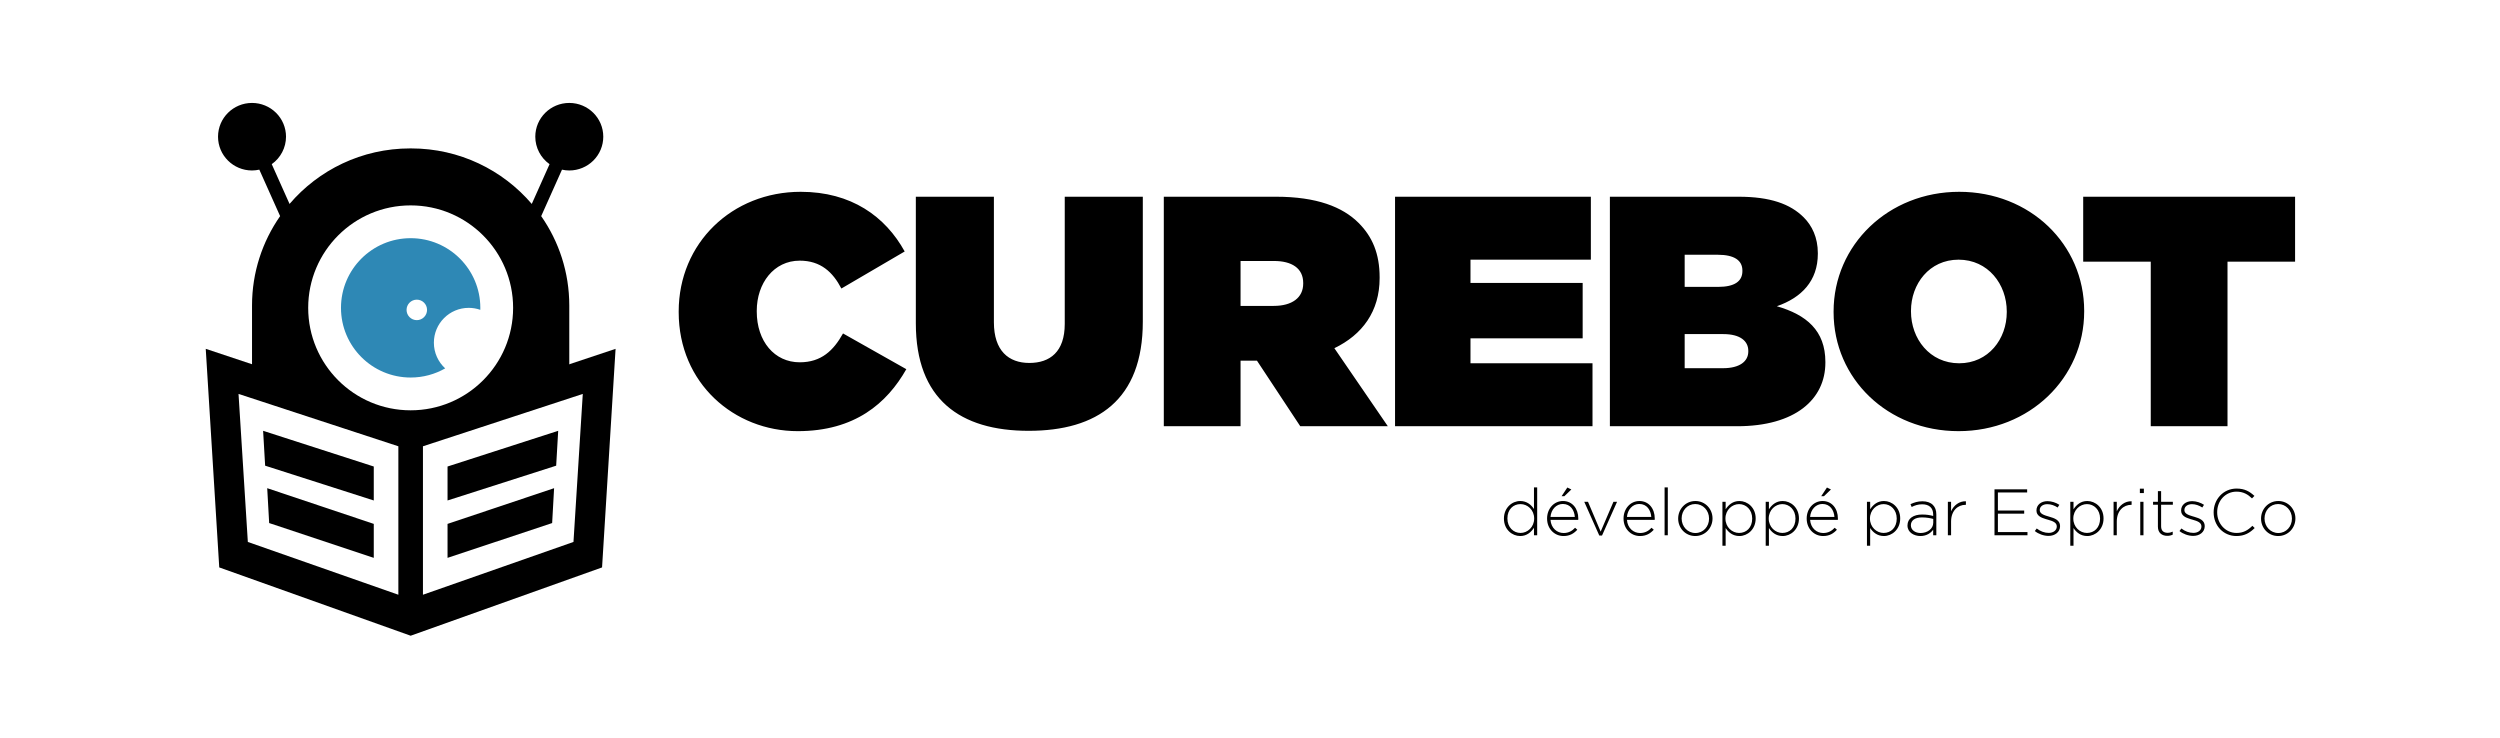
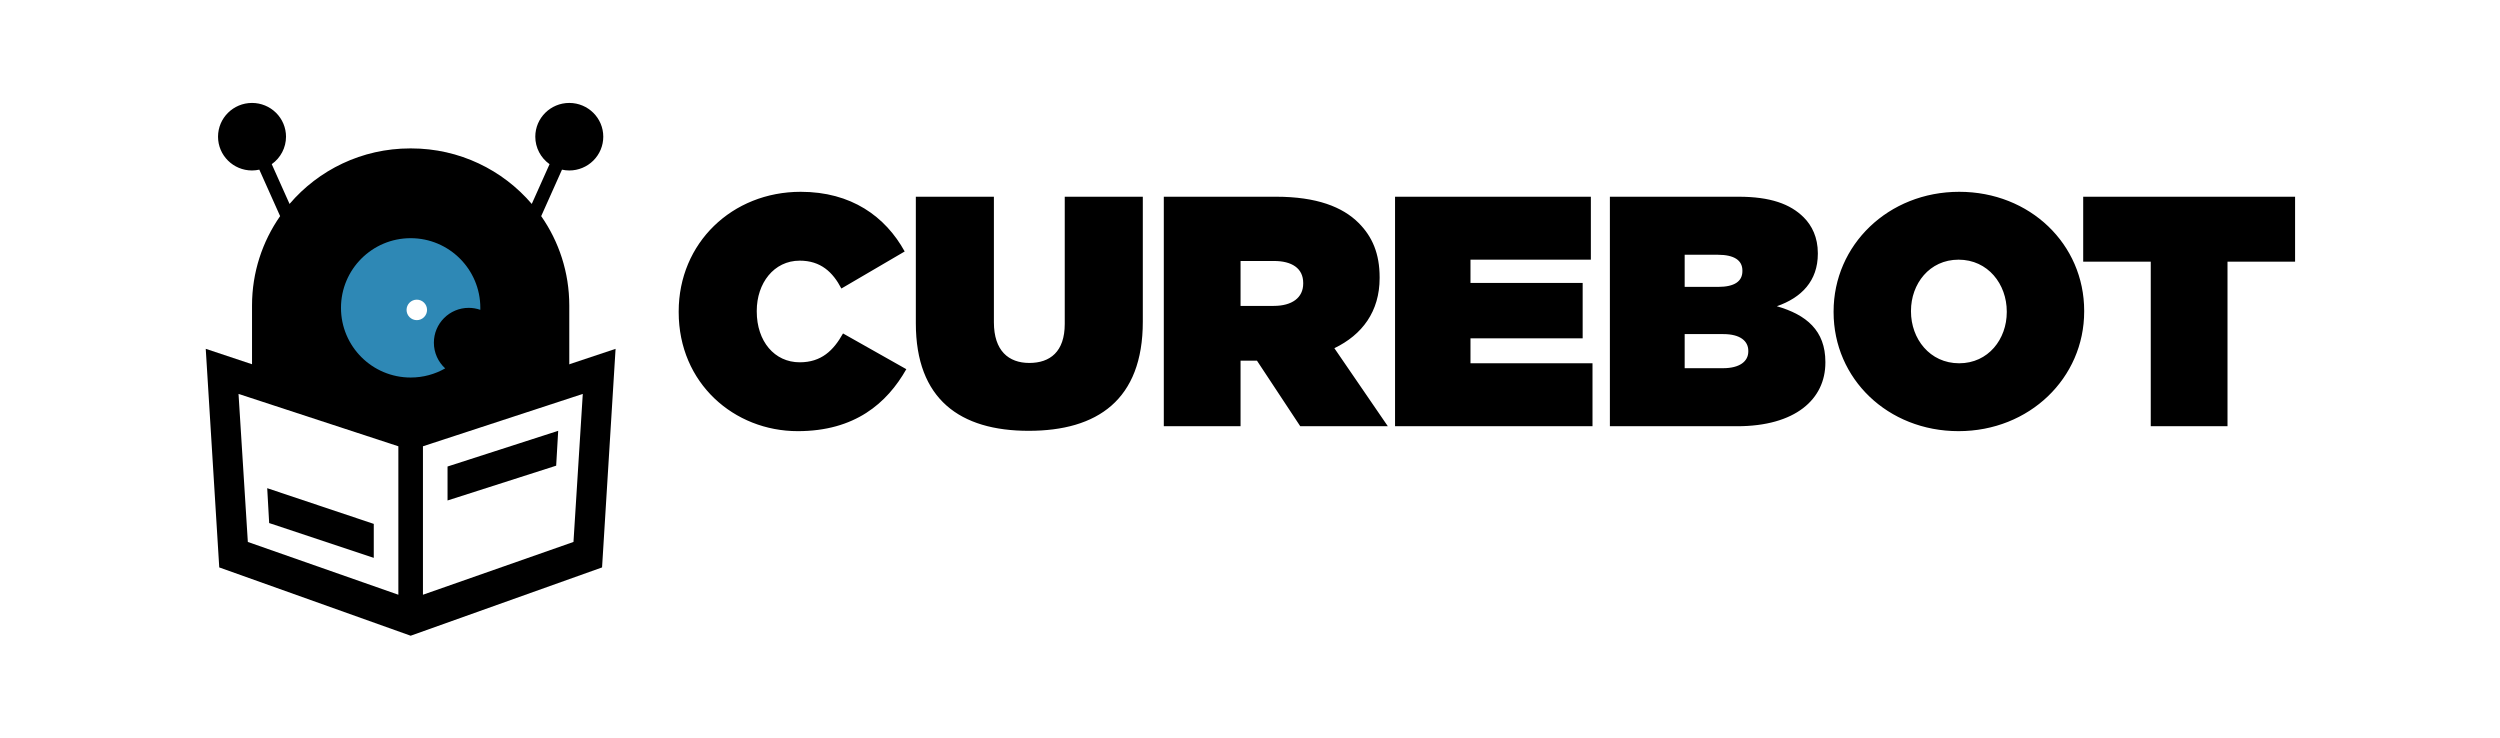
<svg xmlns="http://www.w3.org/2000/svg" width="1525" height="450" viewBox="0 0 1525 450" fill="none">
-   <rect width="1525" height="450" fill="white" />
  <path fill-rule="evenodd" clip-rule="evenodd" d="M153.735 62.791C142.284 62.791 133 72.014 133 83.39C133 94.767 142.284 103.99 153.735 103.99C155.233 103.981 156.725 103.811 158.186 103.483L170.872 131.838C160.067 147.322 153.735 166.12 153.735 186.387V282.791H347.265V186.387C347.265 166.12 340.933 147.322 330.128 131.838L342.809 103.494C344.272 103.819 345.766 103.985 347.265 103.99C352.764 103.99 358.038 101.819 361.927 97.956C365.815 94.093 368 88.854 368 83.39C368 72.014 358.716 62.791 347.265 62.791C335.813 62.791 326.529 72.014 326.529 83.39C326.536 90.044 329.777 96.284 335.231 100.146L324.379 124.403C306.68 103.682 280.274 90.531 250.776 90.531H250.224C220.726 90.531 194.32 103.682 176.621 124.403L165.766 100.137C171.218 96.278 174.46 90.041 174.471 83.39C174.471 77.927 172.286 72.688 168.397 68.825C164.509 64.961 159.235 62.791 153.735 62.791Z" fill="black" />
  <path d="M125.5 212.791L126.386 227.129L133.742 346.124L250.5 387.791L367.258 346.124L375.5 212.791L250.5 254.458L125.5 212.791Z" fill="black" />
  <path d="M355.5 240.291L258 272.233V362.791L349.821 330.587L355.5 240.291Z" fill="white" />
-   <path d="M338 297.791L336.81 319.064L273 340.291V319.572L338 297.791Z" fill="black" />
  <path d="M340.5 262.791L339.264 284.064L273 305.291V284.572L340.5 262.791Z" fill="black" />
  <path d="M145.5 240.291L243 272.233V362.791L151.179 330.587L145.5 240.291Z" fill="white" />
  <path d="M163 297.791L164.19 319.064L228 340.291V319.572L163 297.791Z" fill="black" />
-   <path d="M160.5 262.791L161.736 284.064L228 305.291V284.572L160.5 262.791Z" fill="black" />
-   <path d="M250.5 250.291C285.018 250.291 313 222.309 313 187.791C313 153.273 285.018 125.291 250.5 125.291C215.982 125.291 188 153.273 188 187.791C188 222.309 215.982 250.291 250.5 250.291Z" fill="white" />
  <path fill-rule="evenodd" clip-rule="evenodd" d="M292.983 188.994C290.772 188.215 288.394 187.791 285.917 187.791C274.181 187.791 264.667 197.305 264.667 209.041C264.667 215.245 267.325 220.827 271.564 224.712C265.355 228.262 258.165 230.291 250.5 230.291C227.028 230.291 208 211.263 208 187.791C208 164.319 227.028 145.291 250.5 145.291C273.972 145.291 293 164.319 293 187.791C293 188.194 292.994 188.595 292.983 188.994L292.983 188.994Z" fill="#2E88B5" />
  <path d="M254.25 195.291C257.702 195.291 260.5 192.493 260.5 189.041C260.5 185.589 257.702 182.791 254.25 182.791C250.798 182.791 248 185.589 248 189.041C248 192.493 250.798 195.291 254.25 195.291Z" fill="white" />
-   <path d="M927.32 326.98C931.36 326.98 933.96 324.62 935.72 321.94V326.5H937.68V297.3H935.72V310.5C934.04 307.94 931.4 305.62 927.32 305.62C922.4 305.62 917.4 309.66 917.4 316.3V316.38C917.4 323.02 922.4 326.98 927.32 326.98ZM927.52 325.1C923.24 325.1 919.52 321.66 919.52 316.3V316.22C919.52 310.74 923.08 307.5 927.52 307.5C931.76 307.5 935.84 311.02 935.84 316.26V316.34C935.84 321.54 931.76 325.1 927.52 325.1ZM954.24 302.7L958.52 298.58L956.08 297.38L952.56 302.7H954.24ZM953.72 326.98C957.64 326.98 960.08 325.38 962.16 323.14L960.8 321.94C959.12 323.74 956.96 325.14 953.8 325.14C949.8 325.14 946.16 322.18 945.8 317.1H962.72C962.76 316.78 962.76 316.66 962.76 316.3C962.76 310.26 959.12 305.62 953.4 305.62C947.88 305.62 943.72 310.34 943.72 316.26V316.34C943.72 322.7 948.36 326.98 953.72 326.98ZM960.64 315.34H945.8C946.16 310.82 949.28 307.42 953.32 307.42C958 307.42 960.36 311.22 960.64 315.34ZM977.24 326.66L986.4 306.1H984.2L976.4 324.3L968.68 306.1H966.4L975.56 326.66H977.24ZM1000.36 326.98C1004.28 326.98 1006.72 325.38 1008.8 323.14L1007.44 321.94C1005.76 323.74 1003.6 325.14 1000.44 325.14C996.44 325.14 992.8 322.18 992.44 317.1H1009.36C1009.4 316.78 1009.4 316.66 1009.4 316.3C1009.4 310.26 1005.76 305.62 1000.04 305.62C994.52 305.62 990.36 310.34 990.36 316.26V316.34C990.36 322.7 995 326.98 1000.36 326.98ZM1007.28 315.34H992.44C992.8 310.82 995.92 307.42 999.96 307.42C1004.64 307.42 1007 311.22 1007.28 315.34ZM1017.36 326.5V297.3H1015.4V326.5H1017.36ZM1034.12 326.98C1040.2 326.98 1044.64 322.02 1044.64 316.3V316.22C1044.64 310.5 1040.24 305.62 1034.2 305.62C1028.12 305.62 1023.68 310.58 1023.68 316.3V316.38C1023.68 322.1 1028.08 326.98 1034.12 326.98ZM1034.2 325.14C1029.48 325.14 1025.8 321.22 1025.8 316.3V316.22C1025.8 311.42 1029.28 307.46 1034.12 307.46C1038.84 307.46 1042.52 311.38 1042.52 316.3V316.38C1042.52 321.18 1039.04 325.14 1034.2 325.14ZM1052.64 332.9V322.1C1054.32 324.66 1056.96 326.98 1061.04 326.98C1065.96 326.98 1070.96 322.94 1070.96 316.3V316.22C1070.96 309.58 1065.96 305.62 1061.04 305.62C1057 305.62 1054.4 307.98 1052.64 310.66V306.1H1050.68V332.9H1052.64ZM1060.84 325.1C1056.6 325.1 1052.52 321.58 1052.52 316.34V316.26C1052.52 311.06 1056.6 307.5 1060.84 307.5C1065.12 307.5 1068.84 310.94 1068.84 316.3V316.38C1068.84 321.86 1065.28 325.1 1060.84 325.1ZM1079.04 332.9V322.1C1080.72 324.66 1083.36 326.98 1087.44 326.98C1092.36 326.98 1097.36 322.94 1097.36 316.3V316.22C1097.36 309.58 1092.36 305.62 1087.44 305.62C1083.4 305.62 1080.8 307.98 1079.04 310.66V306.1H1077.08V332.9H1079.04ZM1087.24 325.1C1083 325.1 1078.92 321.58 1078.92 316.34V316.26C1078.92 311.06 1083 307.5 1087.24 307.5C1091.52 307.5 1095.24 310.94 1095.24 316.3V316.38C1095.24 321.86 1091.68 325.1 1087.24 325.1ZM1112.6 302.7L1116.88 298.58L1114.44 297.38L1110.92 302.7H1112.6ZM1112.08 326.98C1116 326.98 1118.44 325.38 1120.52 323.14L1119.16 321.94C1117.48 323.74 1115.32 325.14 1112.16 325.14C1108.16 325.14 1104.52 322.18 1104.16 317.1H1121.08C1121.12 316.78 1121.12 316.66 1121.12 316.3C1121.12 310.26 1117.48 305.62 1111.76 305.62C1106.24 305.62 1102.08 310.34 1102.08 316.26V316.34C1102.08 322.7 1106.72 326.98 1112.08 326.98ZM1119 315.34H1104.16C1104.52 310.82 1107.64 307.42 1111.68 307.42C1116.36 307.42 1118.72 311.22 1119 315.34ZM1140.8 332.9V322.1C1142.48 324.66 1145.12 326.98 1149.2 326.98C1154.12 326.98 1159.12 322.94 1159.12 316.3V316.22C1159.12 309.58 1154.12 305.62 1149.2 305.62C1145.16 305.62 1142.56 307.98 1140.8 310.66V306.1H1138.84V332.9H1140.8ZM1149 325.1C1144.76 325.1 1140.68 321.58 1140.68 316.34V316.26C1140.68 311.06 1144.76 307.5 1149 307.5C1153.28 307.5 1157 310.94 1157 316.3V316.38C1157 321.86 1153.44 325.1 1149 325.1ZM1171.44 326.98C1175.32 326.98 1177.84 325.06 1179.24 323.1V326.5H1181.16V313.78C1181.16 311.26 1180.44 309.38 1179.08 308.02C1177.6 306.54 1175.4 305.78 1172.64 305.78C1169.84 305.78 1167.64 306.5 1165.4 307.54L1166.12 309.26C1168 308.3 1170.04 307.62 1172.52 307.62C1176.72 307.62 1179.24 309.74 1179.24 313.86V314.74C1177.28 314.22 1175.32 313.86 1172.48 313.86C1167.2 313.86 1163.56 316.26 1163.56 320.5V320.58C1163.56 324.82 1167.64 326.98 1171.44 326.98ZM1171.56 325.14C1168.44 325.14 1165.64 323.42 1165.64 320.46V320.38C1165.64 317.54 1168.04 315.62 1172.36 315.62C1175.28 315.62 1177.56 316.1 1179.28 316.54V318.86C1179.28 322.58 1175.72 325.14 1171.56 325.14ZM1190.16 326.5V318.14C1190.16 311.5 1194.28 307.94 1199 307.94H1199.2V305.78C1195.16 305.62 1191.76 308.26 1190.16 311.9V306.1H1188.2V326.5H1190.16ZM1236.76 326.5V324.58H1218.72V313.34H1234.76V311.42H1218.72V300.42H1236.56V298.5H1216.64V326.5H1236.76ZM1249.6 326.9C1253.52 326.9 1256.64 324.58 1256.64 320.94V320.86C1256.64 317.26 1253.2 316.06 1249.92 315.14C1247 314.3 1244.24 313.46 1244.24 311.18V311.1C1244.24 309.06 1246.08 307.54 1248.88 307.54C1251.04 307.54 1253.28 308.34 1255.16 309.58L1256.2 307.94C1254.16 306.58 1251.4 305.7 1248.96 305.7C1245 305.7 1242.24 308.06 1242.24 311.34V311.42C1242.24 314.575 1245 315.746 1247.9 316.628L1248.35 316.761C1248.65 316.849 1248.94 316.935 1249.24 317.02C1252.08 317.82 1254.64 318.7 1254.64 321.1V321.18C1254.64 323.54 1252.48 325.06 1249.72 325.06C1247.12 325.06 1244.64 324.1 1242.4 322.38L1241.24 323.94C1243.4 325.7 1246.64 326.9 1249.6 326.9ZM1264.84 332.9V322.1C1266.52 324.66 1269.16 326.98 1273.24 326.98C1278.16 326.98 1283.16 322.94 1283.16 316.3V316.22C1283.16 309.58 1278.16 305.62 1273.24 305.62C1269.2 305.62 1266.6 307.98 1264.84 310.66V306.1H1262.88V332.9H1264.84ZM1273.04 325.1C1268.8 325.1 1264.72 321.58 1264.72 316.34V316.26C1264.72 311.06 1268.8 307.5 1273.04 307.5C1277.32 307.5 1281.04 310.94 1281.04 316.3V316.38C1281.04 321.86 1277.48 325.1 1273.04 325.1ZM1291.24 326.5V318.14C1291.24 311.5 1295.36 307.94 1300.08 307.94H1300.28V305.78C1296.24 305.62 1292.84 308.26 1291.24 311.9V306.1H1289.28V326.5H1291.24ZM1307.76 300.78V298.1H1305.32V300.78H1307.76ZM1307.52 326.5V306.1H1305.56V326.5H1307.52ZM1322.04 326.86C1323.32 326.86 1324.32 326.62 1325.36 326.14V324.3C1324.2 324.82 1323.36 325.02 1322.36 325.02C1320 325.02 1318.28 323.98 1318.28 321.06V307.9H1325.44V306.1H1318.28V299.58H1316.32V306.1H1313.36V307.9H1316.32V321.26C1316.32 325.14 1318.88 326.86 1322.04 326.86ZM1337.84 326.9C1341.76 326.9 1344.88 324.58 1344.88 320.94V320.86C1344.88 317.424 1341.75 316.174 1338.61 315.267L1338.16 315.14L1337.66 314.996C1334.93 314.199 1332.48 313.33 1332.48 311.18V311.1C1332.48 309.06 1334.32 307.54 1337.12 307.54C1339.28 307.54 1341.52 308.34 1343.4 309.58L1344.44 307.94C1342.4 306.58 1339.64 305.7 1337.2 305.7C1333.24 305.7 1330.48 308.06 1330.48 311.34V311.42C1330.48 314.575 1333.24 315.746 1336.14 316.628L1336.59 316.761C1336.89 316.849 1337.18 316.935 1337.48 317.02C1340.32 317.82 1342.88 318.7 1342.88 321.1V321.18C1342.88 323.54 1340.72 325.06 1337.96 325.06C1335.36 325.06 1332.88 324.1 1330.64 322.38L1329.48 323.94C1331.64 325.7 1334.88 326.9 1337.84 326.9ZM1364.24 326.98C1369.2 326.98 1372.4 325.02 1375.36 322.1L1373.96 320.74C1371.12 323.54 1368.36 325.1 1364.32 325.1C1357.64 325.1 1352.48 319.58 1352.48 312.5V312.42C1352.48 305.38 1357.56 299.9 1364.28 299.9C1368.48 299.9 1371.28 301.66 1373.72 304.02L1375.2 302.5C1372.32 299.86 1369.32 298.02 1364.32 298.02C1356.24 298.02 1350.32 304.58 1350.32 312.5V312.58C1350.32 320.62 1356.24 326.98 1364.24 326.98ZM1389.68 326.98C1395.76 326.98 1400.2 322.02 1400.2 316.3V316.22C1400.2 310.5 1395.8 305.62 1389.76 305.62C1383.68 305.62 1379.24 310.58 1379.24 316.3V316.38C1379.24 322.1 1383.64 326.98 1389.68 326.98ZM1389.76 325.14C1385.04 325.14 1381.36 321.22 1381.36 316.3V316.22C1381.36 311.42 1384.84 307.46 1389.68 307.46C1394.4 307.46 1398.08 311.38 1398.08 316.3V316.38C1398.08 321.18 1394.6 325.14 1389.76 325.14Z" fill="black" />
  <path d="M486.629 263C447.814 263 414 233.8 414 190.4V190C414 148.2 446.613 117 488.43 117C519.243 117 540.051 132 551.856 153.4L513.24 176C508.038 166 500.635 159 487.83 159C472.024 159 461.619 172.8 461.619 189.6V190C461.619 208.2 472.424 221 487.83 221C501.035 221 508.438 213.8 514.241 203.4L552.856 225.2C541.052 246 521.444 263 486.629 263ZM627.487 262.8C585.67 262.8 558.659 243.6 558.659 197.2V120H606.278V196.6C606.278 214 615.282 221.4 627.887 221.4C640.492 221.4 649.496 214.6 649.496 197.6V120H697.115V196.2C697.115 244 669.304 262.8 627.487 262.8ZM709.92 260V120H778.348C803.158 120 818.964 126.2 828.768 136C837.172 144.4 841.573 154.8 841.573 169.2V169.6C841.573 190 830.969 204.2 813.962 212.4L846.576 260H793.154L766.743 220H756.739V260H709.92ZM756.739 186.6H776.947C788.152 186.6 794.955 181.6 794.955 173V172.6C794.955 163.6 787.952 159.2 777.147 159.2H756.739V186.6ZM850.977 260V120H970.426V158.4H896.996V172.6H965.424V206.4H896.996V221.6H971.426V260H850.977ZM982.03 260V120H1060.46C1079.87 120 1092.08 124.4 1100.28 132.6C1105.28 137.6 1108.88 144.8 1108.88 154.4V154.8C1108.88 171.4 1098.88 181.6 1083.87 186.8C1101.88 192 1113.48 201.6 1113.48 220.8V221.2C1113.48 243.6 1095.08 260 1059.66 260H982.03ZM1027.65 175H1048.06C1058.06 175 1062.86 171.6 1062.86 165.4V165C1062.86 158.8 1057.86 155.4 1047.86 155.4H1027.65V175ZM1027.65 224.6H1051.06C1061.26 224.6 1066.46 220.4 1066.46 214.4V214C1066.46 208 1061.46 203.8 1051.26 203.8H1027.65V224.6ZM1194.72 263C1151.5 263 1118.49 231 1118.49 190.4V190C1118.49 149.4 1151.9 117 1195.12 117C1238.33 117 1271.35 149 1271.35 189.6V190C1271.35 230.6 1237.93 263 1194.72 263ZM1195.12 221.6C1212.92 221.6 1224.13 206.8 1224.13 190.4V190C1224.13 173.4 1212.72 158.4 1194.72 158.4C1176.91 158.4 1165.7 173.2 1165.7 189.6V190C1165.7 206.6 1177.11 221.6 1195.12 221.6ZM1311.96 260V159.6H1270.75V120H1400V159.6H1358.78V260H1311.96Z" fill="black" />
</svg>